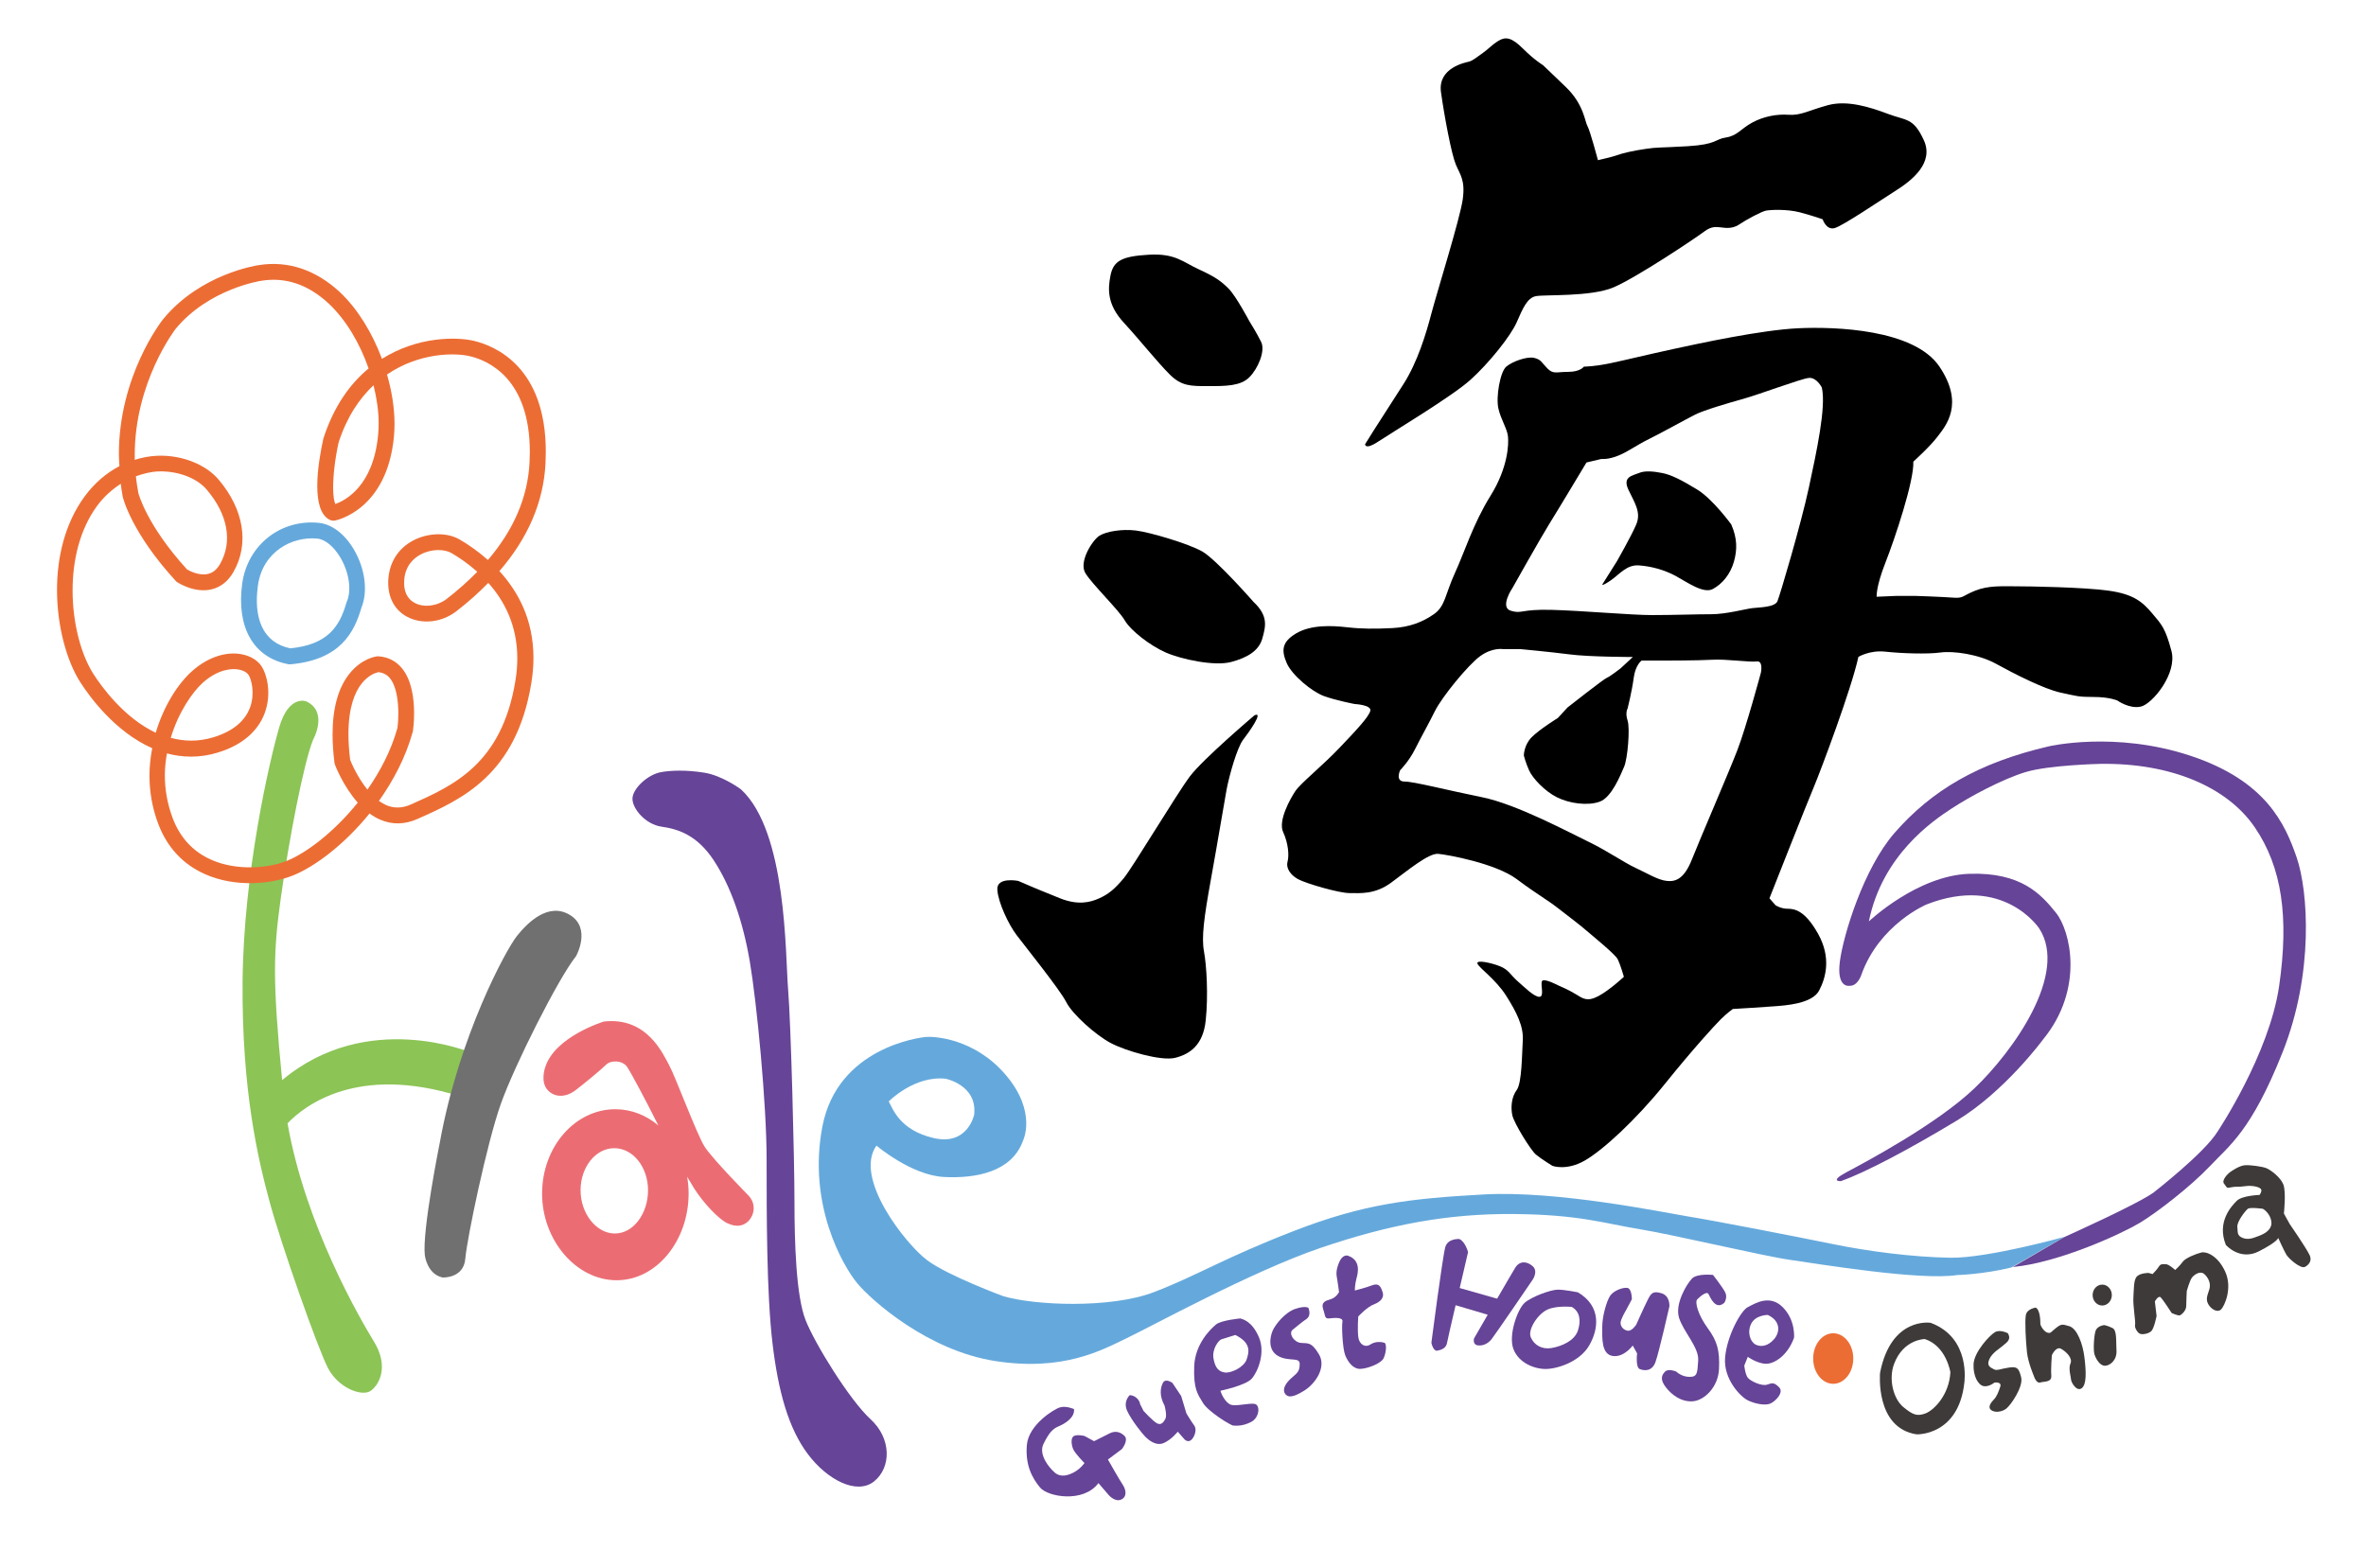
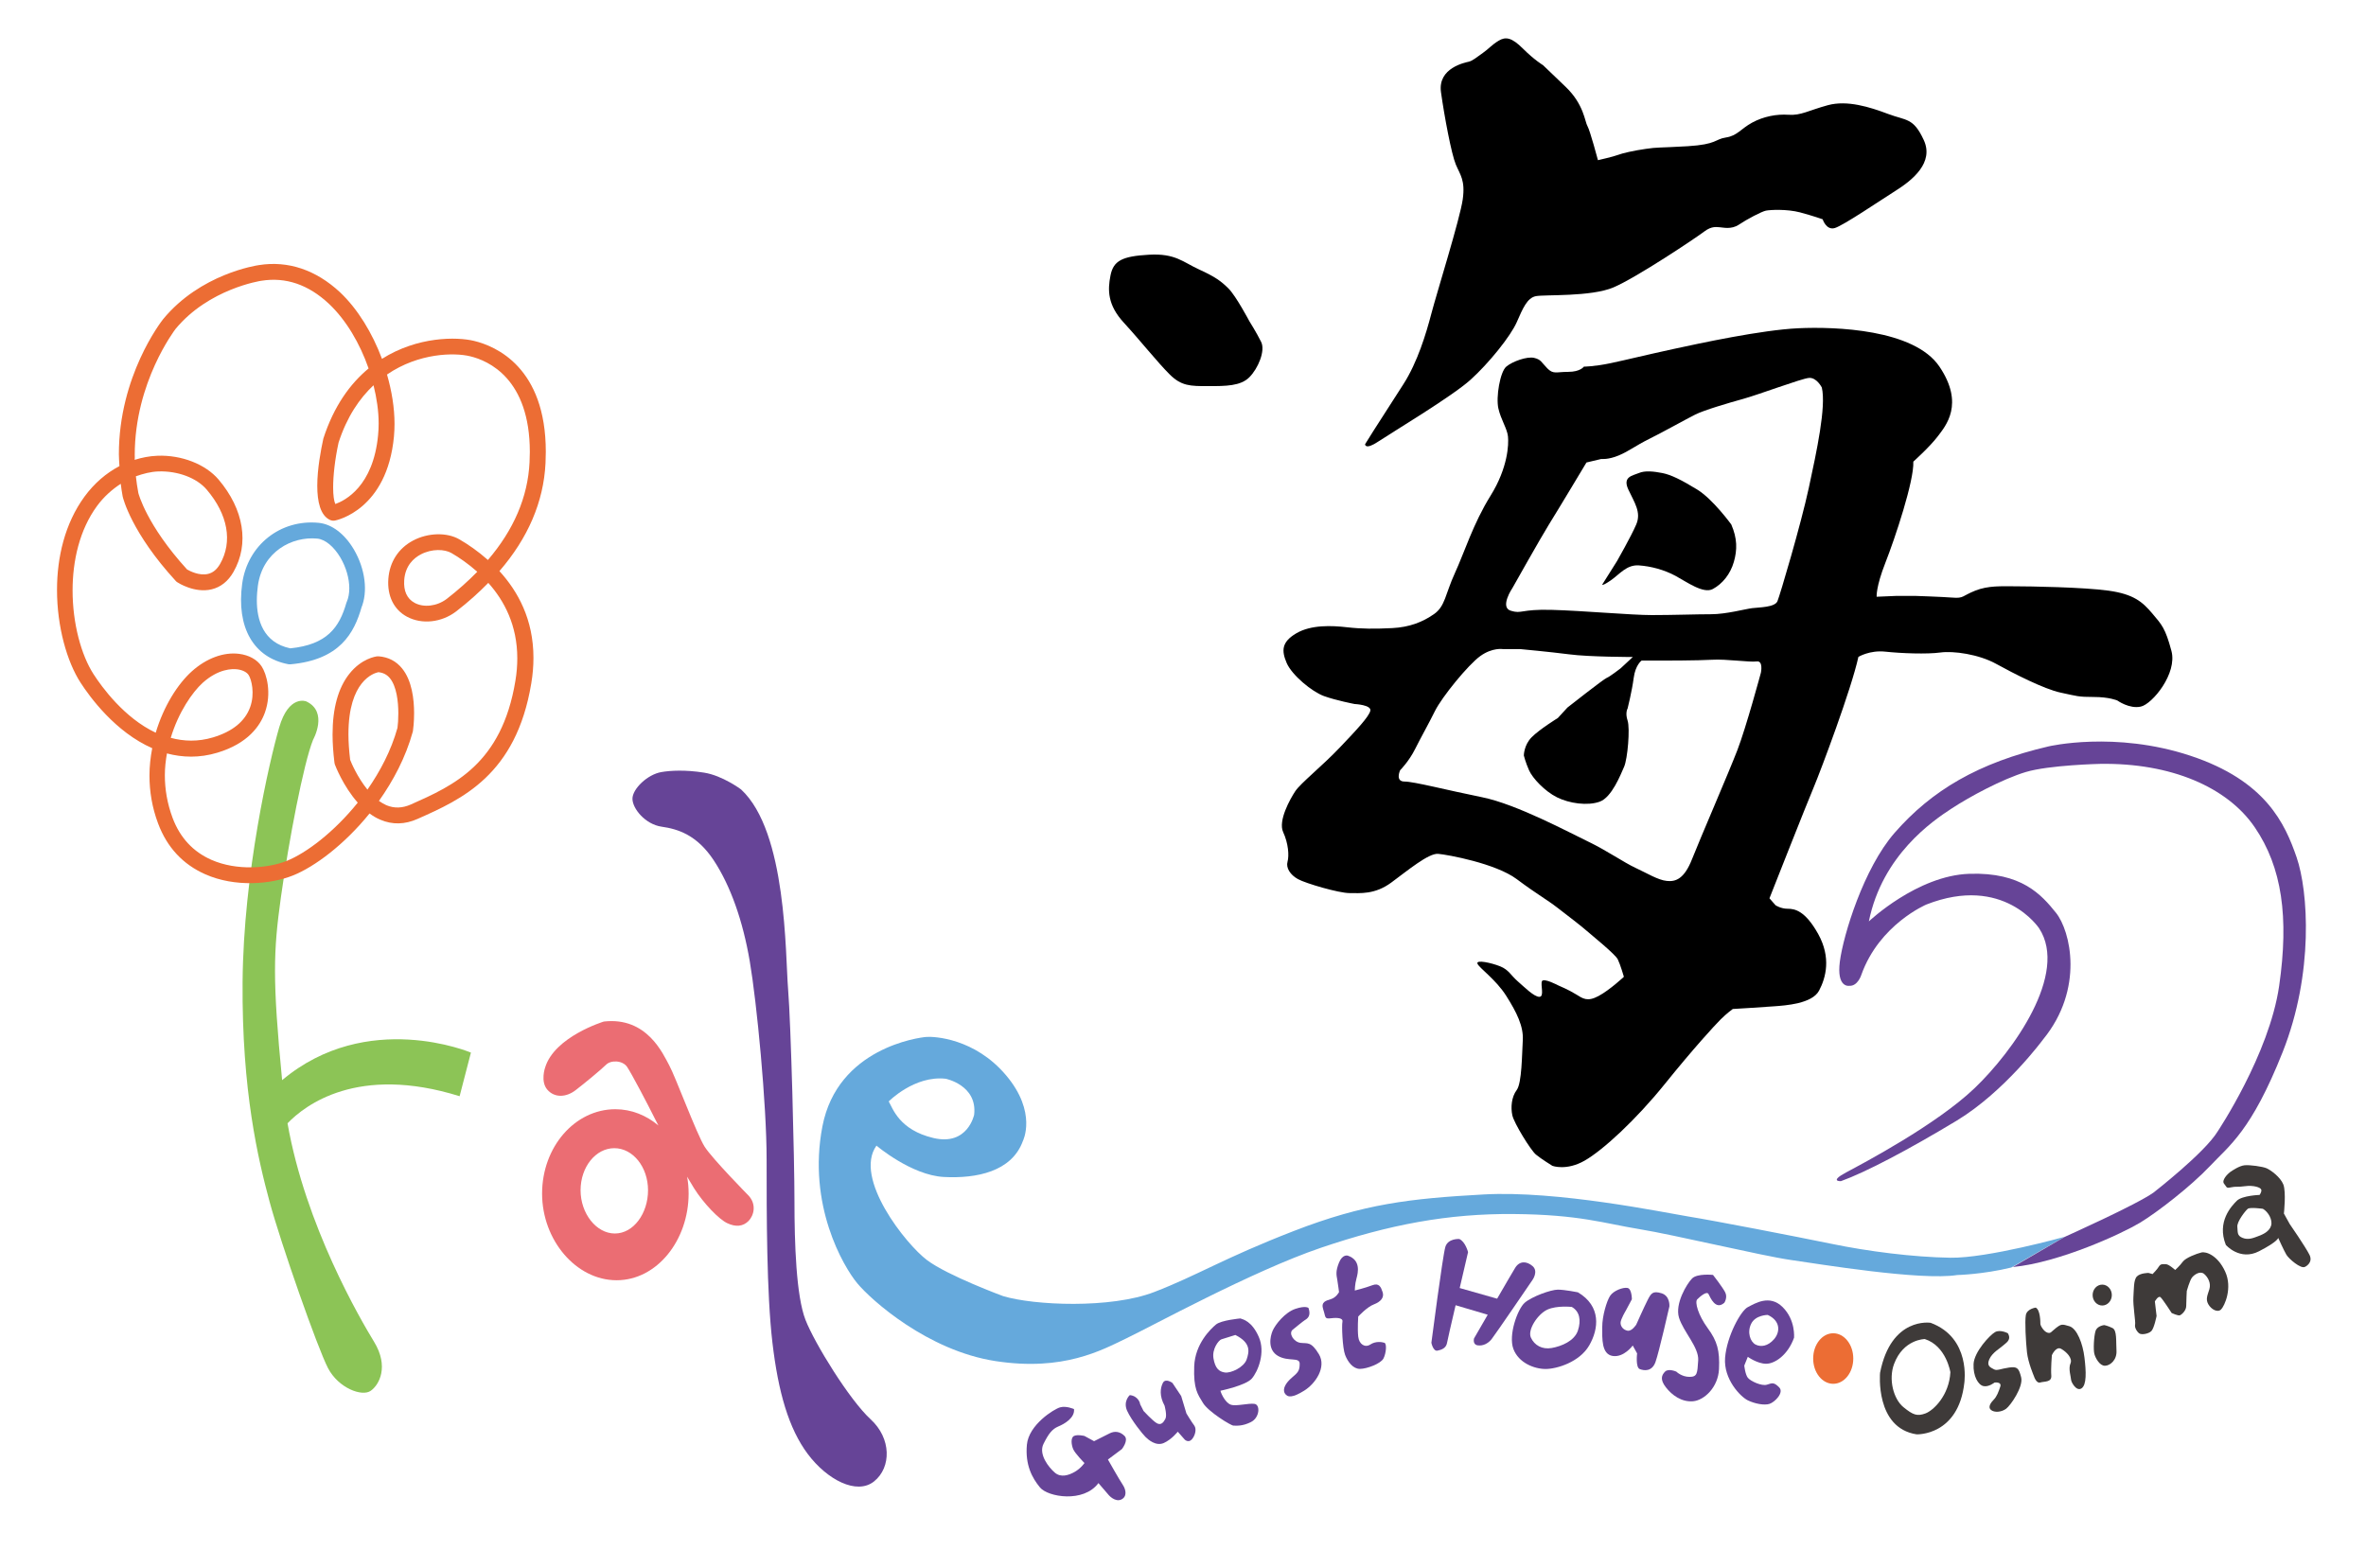
<svg xmlns="http://www.w3.org/2000/svg" version="1.1" id="レイヤー_1" x="0px" y="0px" viewBox="0 0 249 165" style="enable-background:new 0 0 249 165;" xml:space="preserve">
  <style type="text/css">
	.st0{fill:#8CC456;}
	.st1{fill:#EC6D34;}
	.st2{fill:#65A9DC;}
	.st3{fill:#717071;}
	.st4{fill:#EB6D73;}
	.st5{fill:#664497;}
	.st6{fill:#3E3A39;}
</style>
  <path class="st0" d="M29.69,113.69c-1.03-10.67-0.92-13.52-0.13-19.23c0.83-5.96,2.39-14.13,3.39-16.6c0,0,1.65-2.94-0.73-4.04  c0,0-1.83-0.73-2.84,2.75s-3.76,15.32-3.85,26.79s1.65,18.71,2.84,23.12s5.05,15.41,6.15,17.52s3.58,3.03,4.49,2.39  c0.92-0.64,1.93-2.57,0.37-5.14c-1.43-2.35-7.23-12.23-9.12-23.02c1.83-1.9,7.38-6.2,18.11-2.85l1.19-4.59  C49.56,110.79,38.65,106.17,29.69,113.69z" />
  <path class="st1" d="M27.27,27.9c-0.3,0.04-6.18,0.93-10.1,5.69c-0.23,0.29-4.66,6.01-4.66,14.22c0,0.41,0.04,0.83,0.06,1.25  c-1.39,0.73-2.64,1.8-3.67,3.2C6.81,55.12,6,58.68,6,62.09c0,3.88,1.05,7.55,2.47,9.75c0.98,1.52,3.67,5.21,7.55,6.91  c-0.18,0.93-0.29,1.89-0.29,2.89c0,1.64,0.27,3.34,0.91,5.04c0.94,2.51,2.61,4.3,4.96,5.34c3.14,1.39,6.89,1.06,9.22,0.13  c2.28-0.91,5.41-3.24,8.07-6.53c0.35,0.26,0.73,0.49,1.14,0.66c1.26,0.54,2.58,0.51,3.92-0.09c4.62-2.05,10.37-4.61,11.96-14.26  c0.16-0.94,0.23-1.84,0.23-2.69c0-4.04-1.63-6.99-3.58-9.13c3-3.47,4.65-7.28,4.85-11.36c0.02-0.41,0.03-0.81,0.03-1.2  c0-8.86-5.23-11.11-7.55-11.67c-1.82-0.44-5.94-0.48-9.69,1.89c-1.02-2.73-2.56-5.26-4.43-7.02C33.24,28.4,30.31,27.42,27.27,27.9z   M14.18,47.89c0-7.69,4.24-13.18,4.28-13.25c3.51-4.26,8.99-5.08,9.05-5.09c0,0,0.01,0,0.01,0c2.56-0.41,4.94,0.41,7.08,2.41  c1.81,1.7,3.27,4.17,4.19,6.82c-1.93,1.6-3.65,3.95-4.76,7.38c-0.26,1.19-0.64,3.19-0.64,4.97c0,1.66,0.32,3.13,1.35,3.6  c0.16,0.07,0.34,0.09,0.51,0.06c0.22-0.04,5.48-1.15,6.21-8.84c0.04-0.44,0.06-0.88,0.06-1.34c0-1.68-0.29-3.45-0.79-5.19  c3.36-2.3,7.12-2.32,8.75-1.92c1.93,0.46,6.28,2.37,6.28,10.07c0,0.35-0.01,0.72-0.03,1.09c-0.18,3.67-1.67,7.11-4.38,10.28  c-1.04-0.92-2.11-1.66-3.02-2.18c-1.31-0.75-3.3-0.69-4.85,0.13c-1.55,0.82-2.48,2.26-2.61,4.04c-0.13,1.79,0.58,3.24,1.96,3.98  c1.56,0.84,3.64,0.62,5.18-0.56c1.26-0.97,2.37-1.97,3.38-3c1.68,1.88,3.05,4.46,3.05,7.94c0,0.75-0.06,1.54-0.2,2.37  c-1.44,8.76-6.52,11.02-10.99,13.01c-0.91,0.4-1.75,0.43-2.59,0.08c-0.27-0.12-0.53-0.28-0.78-0.45c1.51-2.13,2.81-4.57,3.56-7.28  c0.01-0.03,0.02-0.07,0.02-0.1c0.03-0.18,0.12-0.91,0.12-1.86c0-1.45-0.22-3.42-1.26-4.7c-0.62-0.77-1.45-1.2-2.46-1.28  c-0.05,0-0.1,0-0.15,0c-0.17,0.02-1.66,0.22-2.95,1.85c-1.17,1.48-1.76,3.62-1.76,6.38c0,0.92,0.07,1.91,0.2,2.97  c0.01,0.06,0.02,0.12,0.04,0.18c0.05,0.13,0.87,2.28,2.41,4.02c-2.49,3.1-5.42,5.31-7.47,6.13c-1.94,0.78-5.25,1.07-7.93-0.11  c-1.93-0.85-3.3-2.33-4.08-4.4c-0.58-1.55-0.82-3.06-0.82-4.5c0-0.8,0.09-1.56,0.22-2.3c1.62,0.43,3.4,0.5,5.32-0.08  c3.22-0.97,4.49-2.83,4.99-4.22c0.74-2.06,0.18-4.08-0.35-4.87c-0.47-0.71-1.33-1.18-2.36-1.31c-1.62-0.21-3.44,0.46-4.97,1.83  c-1.48,1.32-2.97,3.66-3.81,6.47c-3.32-1.56-5.68-4.82-6.55-6.17c-1.29-2-2.2-5.33-2.2-8.8c0-3.13,0.73-6.38,2.57-8.89  c0.72-0.98,1.58-1.74,2.5-2.34c0.06,0.44,0.11,0.88,0.2,1.33c0.04,0.18,0.92,3.81,5.6,8.91c0.05,0.05,0.1,0.1,0.16,0.13  c0.07,0.05,1.82,1.17,3.6,0.74c0.96-0.23,1.74-0.85,2.3-1.83c1.69-2.95,1.1-6.59-1.57-9.73c-1.37-1.61-3.9-2.6-6.43-2.5  c-0.83,0.03-1.63,0.19-2.4,0.43C14.2,48.22,14.18,48.05,14.18,47.89z M21.33,71.87c1.66-1.49,3.11-1.49,3.65-1.42  c0.54,0.07,0.98,0.29,1.18,0.59c0.31,0.47,0.68,1.95,0.17,3.38c-0.54,1.5-1.85,2.57-3.9,3.19c-1.6,0.48-3.09,0.42-4.46,0.05  C18.78,74.96,20.25,72.85,21.33,71.87z M36.67,77.28c0-5.63,2.67-6.43,3.15-6.53c0.51,0.05,0.9,0.25,1.22,0.64  c0.7,0.87,0.88,2.44,0.88,3.7c0,0.63-0.04,1.17-0.09,1.52c-0.67,2.4-1.82,4.57-3.16,6.5c-1.07-1.32-1.71-2.84-1.82-3.14  C36.73,78.97,36.67,78.08,36.67,77.28z M43.63,63.45c-0.8-0.43-1.17-1.26-1.09-2.39c0.11-1.53,1-2.31,1.73-2.7  c1.19-0.63,2.53-0.56,3.24-0.15c0.82,0.47,1.78,1.14,2.72,1.97c-0.96,0.98-2.02,1.93-3.22,2.86C45.99,63.81,44.6,63.98,43.63,63.45z   M16.66,49.62c2.05-0.07,4.05,0.68,5.1,1.92c2.23,2.62,2.74,5.48,1.4,7.82c-0.33,0.57-0.73,0.91-1.24,1.04  c-0.96,0.24-1.98-0.32-2.23-0.46c-4.28-4.69-5.12-8.01-5.13-8.05c-0.12-0.6-0.19-1.18-0.26-1.76  C15.07,49.86,15.85,49.65,16.66,49.62z M35.06,51.31c0-1.23,0.18-2.92,0.57-4.72c0.88-2.72,2.2-4.65,3.68-6.04  c0.34,1.36,0.54,2.73,0.54,4.03c0,0.41-0.02,0.82-0.06,1.22c-0.51,5.39-3.47,6.88-4.5,7.25C35.15,52.75,35.06,52.14,35.06,51.31z   M27.26,27.9l0.01,0C27.27,27.9,27.27,27.9,27.26,27.9z" />
-   <path class="st2" d="M25.49,61.42c-0.63,4.61,1.18,7.79,4.85,8.49c0.08,0.01,0.16,0.02,0.23,0.01c5.21-0.47,6.7-3.3,7.48-6  c-0.01,0.03-0.02,0.07-0.04,0.1c0.74-1.72,0.43-4.15-0.77-6.19c-0.97-1.64-2.31-2.66-3.69-2.8C29.51,54.63,26.05,57.38,25.49,61.42z   M27.03,63.18c0-0.55,0.05-1.07,0.11-1.53c0.49-3.58,3.59-5.22,6.25-4.96c0.83,0.08,1.74,0.83,2.43,1.99  c0.61,1.04,0.94,2.21,0.94,3.24c0,0.53-0.09,1.03-0.27,1.44c-0.01,0.03-0.03,0.07-0.04,0.1c-0.74,2.59-2.04,4.39-5.9,4.78  C27.68,67.64,27.03,65.22,27.03,63.18z" />
-   <path class="st3" d="M60.63,100.63c0,0,1.63-2.92-0.64-4.32c-2.28-1.4-4.49,0.82-5.6,2.22c-1.11,1.4-6.07,10.44-8.11,21.76  c0,0-1.87,9.27-1.57,11.84c0,0,0.23,1.98,1.87,2.33c0,0,2.22,0.12,2.39-1.98c0.17-2.1,2.28-12.19,3.73-16.27  C54.15,112.12,58.76,102.96,60.63,100.63z" />
+   <path class="st2" d="M25.49,61.42c-0.63,4.61,1.18,7.79,4.85,8.49c0.08,0.01,0.16,0.02,0.23,0.01c5.21-0.47,6.7-3.3,7.48-6  c-0.01,0.03-0.02,0.07-0.04,0.1c0.74-1.72,0.43-4.15-0.77-6.19c-0.97-1.64-2.31-2.66-3.69-2.8C29.51,54.63,26.05,57.38,25.49,61.42M27.03,63.18c0-0.55,0.05-1.07,0.11-1.53c0.49-3.58,3.59-5.22,6.25-4.96c0.83,0.08,1.74,0.83,2.43,1.99  c0.61,1.04,0.94,2.21,0.94,3.24c0,0.53-0.09,1.03-0.27,1.44c-0.01,0.03-0.03,0.07-0.04,0.1c-0.74,2.59-2.04,4.39-5.9,4.78  C27.68,67.64,27.03,65.22,27.03,63.18z" />
  <path class="st4" d="M78.77,125.83c0,0-3.79-3.85-4.61-5.13c-0.82-1.28-3.09-7.41-3.73-8.57c-0.64-1.17-2.33-5.13-6.88-4.61  c0,0-5.19,1.58-6.18,4.84c0,0-0.52,1.46,0.23,2.33c0.76,0.88,1.98,0.82,2.97,0.06c0.99-0.76,2.68-2.16,3.21-2.68  c0.52-0.52,1.75-0.47,2.22,0.23c0.47,0.7,2.16,3.91,2.97,5.54c0.09,0.18,0.2,0.39,0.32,0.62c-1.27-1.07-2.84-1.71-4.53-1.71  c-4.26,0-7.71,3.97-7.71,8.88c0,4.9,3.58,9.12,7.84,9.12c4.26,0,7.58-4.22,7.58-9.12c0-0.61-0.05-1.21-0.16-1.78  c0.28,0.48,0.54,0.91,0.74,1.23c0.99,1.57,2.62,3.27,3.5,3.67c0.88,0.41,1.63,0.35,2.22-0.23  C79.35,127.93,79.64,126.76,78.77,125.83z M64.71,129.83c-1.96,0-3.61-2.11-3.61-4.55c0-2.45,1.59-4.43,3.55-4.43  c1.96,0,3.55,1.98,3.55,4.43C68.2,127.72,66.67,129.83,64.71,129.83z" />
  <path class="st5" d="M77.99,83.09c0,0-1.96-1.47-3.91-1.77c-1.96-0.31-3.53-0.22-4.46-0.06c-1.47,0.24-3.06,1.77-3.06,2.81  c0,1.04,1.35,2.69,3.06,2.94c1.71,0.24,3.73,0.86,5.5,3.55c1.77,2.69,3.06,6.36,3.79,10.64c0.73,4.28,1.77,14.98,1.77,20.85  c0,5.87,0,14.07,0.61,19.26c0.61,5.2,1.71,9.05,3.73,11.74c2.02,2.69,5.14,4.34,6.97,2.87s1.83-4.53-0.37-6.54  c-2.2-2.02-5.87-7.95-6.85-10.46c-0.98-2.51-1.16-8.07-1.16-12.48c0-4.4-0.37-18.65-0.67-22.32S82.82,87.55,77.99,83.09z" />
  <path class="st2" d="M205.26,132.38c-3.91-0.06-8.68-0.67-12.54-1.47c-3.85-0.79-12.41-2.45-15.04-2.87  c-2.63-0.43-13.76-2.75-21.53-2.32c-7.77,0.43-12.6,0.98-20,3.85c-7.4,2.87-10.09,4.65-14.68,6.42s-12.66,1.41-15.9,0.43  c0,0-5.81-2.14-8.01-3.79c-2.2-1.65-7.77-8.62-5.32-12.05c0,0,3.67,3.12,7.09,3.3c3.42,0.18,7.15-0.55,8.32-3.79  c0,0,1.53-3-1.77-6.91c-3.3-3.91-7.58-4.1-8.38-4.04c-0.79,0.06-9.36,1.16-10.95,9.42s2.2,14.74,3.67,16.51  c1.47,1.77,7.4,7.09,14.55,8.19c7.16,1.1,11.19-1.16,13.76-2.39c2.57-1.22,13.27-7.09,20.49-9.54c7.22-2.45,13.39-3.61,20.3-3.55  s9.48,0.98,13.21,1.59c3.73,0.61,12.9,2.81,15.9,3.24s13.7,2.2,17.55,1.59c0,0,2.69-0.06,5.69-0.79l5.63-3.24  C217.3,130.18,209.17,132.44,205.26,132.38z M99.52,113.54c0,0,3.36,0.67,3,3.79c0,0-0.67,3.3-4.28,2.45s-4.28-3.12-4.71-3.85  C93.53,115.93,96.22,113.18,99.52,113.54z" />
  <path class="st5" d="M211.83,133.36l5.47-3.18c0,0,7.55-3.38,9.34-4.66c0,0,5.37-4.17,6.74-6.42c0,0,5.44-8.12,6.48-15.33  c1.04-7.22,0.31-12.48-2.57-16.7s-8.81-6.79-16.27-6.67c0,0-5.38,0.12-7.83,0.86s-5.87,2.57-7.83,3.86  c-1.96,1.28-7.27,4.89-8.68,11.86c0,0,5.08-4.83,10.58-5.01c5.5-0.18,7.58,2.2,9.11,4.1c1.53,1.9,3,8.01-1.35,13.33  c0,0-4.04,5.5-9.11,8.56s-9.6,5.44-12.17,6.36c0,0-1.28,0.06,0.55-0.92s9.48-5.01,13.52-8.87s9.91-12.05,6.79-16.82  c0,0-3.73-5.69-11.86-2.51c0,0-4.95,2.08-6.85,7.4c0,0-0.37,1.22-1.28,1.16c0,0-1.35,0.24-0.98-2.57c0.37-2.81,2.51-9.8,5.75-13.52  c3.91-4.48,8.82-7.39,16.21-9.11c0,0,6.97-1.65,14.92,0.98c7.95,2.63,9.97,7.16,11.19,10.7c1.22,3.55,1.83,12.17-1.47,20.49  s-5.63,9.85-7.64,11.99c-2.02,2.14-5.57,4.89-7.4,5.99S216.81,132.87,211.83,133.36z" />
  <g>
    <path class="st5" d="M113.03,148.31c0,0-0.83-0.37-1.47-0.18c-0.64,0.18-3.3,1.83-3.49,3.94s0.55,3.49,1.38,4.49   c0.83,1.01,4.59,1.65,6.15-0.46l1.1,1.28c0,0,0.64,0.73,1.28,0.46c0.64-0.28,0.55-1.01,0.18-1.56c-0.37-0.55-1.56-2.66-1.56-2.66   l1.47-1.1c0,0,0.73-0.92,0.28-1.38c-0.46-0.46-1.01-0.55-1.56-0.28c-0.55,0.28-1.65,0.83-1.65,0.83l-1.01-0.55c0,0-0.73-0.18-1.1,0   c-0.37,0.18-0.28,0.92-0.09,1.38s1.19,1.47,1.19,1.47s-0.37,0.55-1.01,0.92c-0.64,0.37-1.47,0.64-2.11,0.09   c-0.64-0.55-1.74-1.93-1.19-3.03s0.92-1.56,1.56-1.83C112.03,149.87,113.13,149.23,113.03,148.31z" />
    <path class="st5" d="M118.9,146.84c0,0-0.73,0.64-0.28,1.65c0.46,1.01,1.65,2.48,1.93,2.75c0.28,0.28,1.1,1.01,1.93,0.64   c0.83-0.37,1.47-1.19,1.47-1.19l0.73,0.83c0,0,0.37,0.37,0.73,0s0.55-1.1,0.28-1.47c-0.28-0.37-0.83-1.28-0.83-1.28l-0.55-1.83   l-0.92-1.38c0,0-0.73-0.55-1.01,0c-0.28,0.55-0.37,1.38,0.18,2.39c0,0,0.28,1.01,0.09,1.38s-0.46,0.73-0.92,0.46   c-0.46-0.28-1.38-1.28-1.38-1.28l-0.37-0.73C120.01,147.76,119.82,146.93,118.9,146.84z" />
    <path class="st5" d="M132.02,147.76c-0.64-0.09-1.93,0.28-2.48,0.09c-0.55-0.18-1.01-1.1-1.1-1.47c0,0,2.66-0.55,3.3-1.28   c0.64-0.73,1.47-2.75,0.73-4.4c-0.73-1.65-1.65-1.83-1.93-1.93c0,0-2.02,0.18-2.57,0.64c-0.55,0.46-2.2,2.02-2.29,4.4   c-0.09,2.39,0.37,2.94,0.92,3.85c0.55,0.92,2.94,2.39,3.21,2.39c0.28,0,0.92,0.09,1.83-0.37   C132.57,149.23,132.66,147.85,132.02,147.76z M127.71,142.99c-0.18-1.01,0.55-1.93,0.83-2.02c0.28-0.09,1.47-0.46,1.47-0.46   c1.65,0.83,1.47,1.74,1.19,2.57c-0.28,0.83-1.65,1.47-2.29,1.38S127.89,144,127.71,142.99z" />
    <path class="st5" d="M137.71,137.67c0,0-0.28-0.28-1.38,0.09s-2.11,1.65-2.39,2.29c-0.28,0.64-0.55,2.02,0.55,2.66   c1.1,0.64,2.29,0.09,2.29,0.83s-0.18,0.92-0.83,1.47c-0.64,0.55-1.01,1.19-0.73,1.65s0.83,0.46,2.02-0.28   c1.19-0.73,2.39-2.48,1.56-3.85s-1.19-1.1-1.93-1.19c-0.73-0.09-1.28-1.01-0.83-1.38c0.46-0.37,1.01-0.83,1.28-1.01   C137.62,138.77,137.99,138.49,137.71,137.67z" />
    <path class="st5" d="M141.84,132.16c0,0-0.55-0.18-0.92,0.73c-0.37,0.92-0.28,1.28-0.18,1.83c0.09,0.55,0.18,1.28,0.18,1.28   s-0.28,0.55-0.83,0.73c-0.55,0.18-1.1,0.28-0.83,1.1c0.28,0.83,0.09,1.01,0.83,0.92c0.73-0.09,1.28,0,1.19,0.37s0,2.75,0.28,3.49   c0.28,0.73,0.83,1.47,1.56,1.47s2.2-0.55,2.48-1.1c0.28-0.55,0.37-1.56,0.09-1.65c-0.28-0.09-0.92-0.18-1.47,0.18   c-0.55,0.37-1.19,0-1.28-0.83c-0.09-0.83,0-2.11,0-2.11s0.92-1.01,1.65-1.28c0.73-0.28,1.1-0.73,0.92-1.28   c-0.18-0.55-0.37-1.01-1.1-0.73s-1.83,0.55-1.83,0.55s0-0.64,0.18-1.28C142.94,133.91,143.21,132.62,141.84,132.16z" />
    <path class="st5" d="M161.29,133.26c-0.64-0.55-1.38-0.55-1.83,0.18c-0.2,0.32-1.02,1.73-1.9,3.25l-3.94-1.12   c0.47-2.02,0.88-3.78,0.88-3.78s-0.28-1.1-0.92-1.38c0,0-1.19-0.09-1.47,0.83c-0.28,0.92-1.47,10.09-1.47,10.09   s0.18,0.92,0.64,0.83s0.92-0.28,1.01-0.83c0.04-0.23,0.44-2,0.9-3.95l3.38,1c-0.79,1.37-1.44,2.49-1.44,2.49s-0.18,0.64,0.37,0.73   c0.55,0.09,1.1-0.18,1.47-0.64c0.37-0.46,4.31-6.24,4.31-6.24S161.93,133.82,161.29,133.26z" />
    <path class="st5" d="M166.06,136.02c0,0-1.38-0.28-2.11-0.28s-2.75,0.73-3.49,1.38s-1.74,3.39-1.19,4.86   c0.55,1.47,2.2,2.11,3.39,2.11c1.19,0,3.58-0.73,4.59-2.48C168.26,139.87,168.53,137.48,166.06,136.02z M166.06,140.05   c-0.37,1.1-1.74,1.65-2.75,1.83c-1.01,0.18-1.83-0.28-2.2-1.1s0.73-2.48,1.74-2.94s2.57-0.28,2.57-0.28   C166.24,138.03,166.42,138.95,166.06,140.05z" />
    <path class="st5" d="M171.74,136.75c0,0,0-1.1-0.46-1.19c-0.46-0.09-1.47,0.28-1.83,0.83s-0.83,2.11-0.83,3.3s-0.09,2.84,1.1,3.03   c1.19,0.18,2.11-1.1,2.11-1.1l0.46,0.83c0,0-0.18,1.47,0.28,1.65c0.46,0.18,1.28,0.28,1.65-0.73s1.47-5.87,1.47-5.87   s0.09-1.1-0.83-1.38c-0.92-0.28-1.1,0-1.47,0.73s-1.19,2.57-1.19,2.57s-0.46,0.73-0.92,0.64s-0.73-0.46-0.73-0.83   s0.55-1.28,0.55-1.28L171.74,136.75z" />
    <path class="st5" d="M181.47,137.12c0,0,0.37-0.55,0.09-1.1s-1.28-1.83-1.28-1.83s-1.65-0.18-2.2,0.37   c-0.55,0.55-1.83,2.66-1.38,4.13s2.11,3.12,2.02,4.49c-0.09,1.38-0.09,1.74-0.92,1.74s-1.38-0.55-1.38-0.55s-0.83-0.37-1.19,0   s-0.55,0.83,0.09,1.65c0.64,0.83,1.65,1.56,2.84,1.47c1.19-0.09,2.66-1.47,2.75-3.39c0.09-1.93-0.18-2.94-1.19-4.31   c-1.01-1.38-1.38-2.75-1.1-3.03s1.01-0.92,1.19-0.55C180,136.57,180.55,137.94,181.47,137.12z" />
    <path class="st5" d="M187.61,137.58c-1.38-1.38-2.94-0.37-3.67,0s-2.2,3.03-2.39,5.32c-0.18,2.29,1.65,4.13,2.39,4.49   s1.74,0.55,2.29,0.37c0.55-0.18,1.56-1.19,1.01-1.74c-0.55-0.55-0.73-0.46-1.28-0.28c-0.55,0.18-1.74-0.37-2.02-0.73   c-0.28-0.37-0.37-1.28-0.37-1.28l0.37-0.92c0,0,1.01,0.73,1.93,0.73c0.92,0,2.29-0.92,2.94-2.75   C188.8,140.79,188.99,138.95,187.61,137.58z M186.69,140.97c-0.64,0.73-1.38,0.83-1.93,0.55c-0.55-0.28-0.92-1.28-0.46-2.2   c0.46-0.92,1.74-0.92,1.74-0.92C187.43,139.04,187.34,140.24,186.69,140.97z" />
  </g>
  <ellipse class="st1" cx="192.93" cy="142.99" rx="2.11" ry="2.66" />
  <g>
    <path class="st6" d="M203.18,139.23c0,0-4.16-0.67-5.32,5.26c0,0-0.55,5.81,3.85,6.48c0,0,4.4,0.18,5.02-5.44   C206.72,145.53,207.46,140.82,203.18,139.23z M202.63,148.77c-0.86,0.31-1.28,0.18-2.32-0.67c-1.04-0.86-1.58-2.91-0.98-4.53   c0.98-2.63,3.24-2.63,3.24-2.63c2.26,0.73,2.69,3.49,2.69,3.49C205.13,146.87,203.48,148.46,202.63,148.77z" />
    <path class="st6" d="M211.43,143.94c-0.86,0.12-1.28,0.37-1.59,0.18c-0.31-0.18-0.8-0.31-0.49-1.04s1.22-1.22,1.47-1.47   c0.24-0.24,0.92-0.55,0.49-1.28c0,0-0.8-0.43-1.35-0.12c-0.55,0.31-2.2,2.08-2.26,3.36c-0.06,1.28,0.49,2.2,1.04,2.32   c0.55,0.12,1.16-0.37,1.16-0.37s0.79-0.12,0.61,0.43c-0.18,0.55-0.37,1.04-0.67,1.35c-0.31,0.31-0.67,0.8-0.31,1.1   s1.1,0.24,1.59-0.12s1.83-2.32,1.59-3.3C212.47,144,212.29,143.81,211.43,143.94z" />
    <path class="st6" d="M217.79,139.59c-0.79-0.24-0.86-0.24-1.41,0.18c-0.55,0.43-0.55,0.61-0.92,0.49   c-0.37-0.12-0.73-0.73-0.73-0.92c0-0.18,0-1.47-0.49-1.71c0,0-0.92,0.12-1.04,0.79c-0.12,0.67,0,2.81,0.12,3.91   c0.12,1.1,0.73,2.51,0.73,2.51s0.24,0.8,0.67,0.67s1.22,0,1.16-0.73s0.06-2.14,0.06-2.14s0.43-0.98,0.98-0.67   c0.55,0.31,1.22,0.98,0.98,1.53c-0.25,0.55,0.06,1.47,0.06,1.71c0,0.24,0.55,1.28,1.1,0.92c0.55-0.37,0.49-1.77,0.31-3.24   C219.2,141.43,218.59,139.84,217.79,139.59z" />
    <ellipse class="st6" cx="221.24" cy="136.31" rx="1.01" ry="1.1" />
    <path class="st6" d="M222.32,139.78c-0.49-0.24-0.86-0.31-0.86-0.31s-0.73,0.06-0.92,0.61c-0.18,0.55-0.25,2.02-0.12,2.45   c0.12,0.43,0.55,1.22,1.1,1.22c0.55,0,1.28-0.61,1.22-1.59C222.68,141.18,222.81,140.02,222.32,139.78z" />
    <path class="st6" d="M231.67,131.83c-0.49,0.12-1.65,0.55-1.96,0.98s-0.79,0.86-0.79,0.86s-0.67-0.61-0.98-0.61   s-0.55-0.06-0.73,0.24c-0.18,0.31-0.67,0.8-0.67,0.8l-0.43-0.12c0,0-0.86,0-1.22,0.37s-0.31,1.35-0.37,2.2   c-0.06,0.86,0.25,2.57,0.18,2.87s0.18,0.73,0.43,0.92c0.24,0.18,0.98,0.06,1.28-0.24s0.55-1.59,0.55-1.59l-0.18-1.53   c0,0,0.37-0.67,0.61-0.43c0.25,0.24,1.16,1.65,1.16,1.65s0.67,0.31,0.86,0.24c0.18-0.06,0.67-0.49,0.67-0.98s0.06-1.59,0.06-1.59   s0.31-1.1,0.55-1.41c0.25-0.31,0.86-0.73,1.28-0.37s0.73,0.98,0.55,1.59c-0.18,0.61-0.43,1.04-0.12,1.59   c0.31,0.55,0.98,0.92,1.35,0.55s1.22-2.26,0.43-3.98S232.16,131.7,231.67,131.83z" />
    <path class="st6" d="M243.05,132.07c-0.43-0.86-2.08-3.24-2.08-3.24l-0.61-1.1c0,0,0.25-2.26-0.06-3.06   c-0.31-0.79-1.35-1.53-1.77-1.71s-1.77-0.37-2.32-0.31c-0.55,0.06-1.28,0.55-1.53,0.73c-0.24,0.18-0.92,0.86-0.61,1.22   s0.18,0.49,0.73,0.37c0.55-0.12,0.61,0,1.47-0.12s1.65,0.12,1.71,0.37c0.06,0.24-0.18,0.55-0.18,0.55s-1.83,0.06-2.39,0.61   c-0.55,0.55-2.14,2.2-1.16,4.65c0,0,1.47,1.71,3.49,0.67c2.02-1.04,2.02-1.41,2.02-1.41s0.61,1.35,0.86,1.77   c0.25,0.43,1.53,1.53,1.96,1.28C242.56,133.36,243.48,132.93,243.05,132.07z M239.01,129.01c-0.18,0.61-0.86,0.92-1.35,1.1   c-0.49,0.18-1.04,0.43-1.65,0.18c-0.61-0.24-0.49-0.61-0.55-1.16c-0.06-0.55,0.86-1.71,1.1-1.9s1.59,0,1.59,0   C238.71,127.55,239.2,128.4,239.01,129.01z" />
  </g>
  <path d="M131.48,33.8c0,0-1.4-2.64-2.18-3.42c-0.78-0.78-1.4-1.24-3.11-2.02c-1.71-0.78-2.49-1.71-5.28-1.55  c-2.8,0.16-3.73,0.62-4.04,2.18c-0.31,1.55-0.31,3.11,1.4,4.97c1.71,1.86,3.57,4.2,4.82,5.44c1.24,1.24,2.18,1.24,4.04,1.24  c1.86,0,3.42,0,4.35-0.93c0.93-0.93,1.71-2.8,1.24-3.73C132.26,35.04,131.48,33.8,131.48,33.8z" />
-   <path d="M131.93,63.36c0,0-3.94-4.49-5.41-5.32s-5.5-2.02-6.97-2.2c-1.47-0.18-3.12,0.09-3.85,0.55s-2.2,2.75-1.47,3.94  s3.49,3.85,4.13,4.95c0.64,1.1,2.66,2.66,4.31,3.39s5.14,1.47,6.88,1.01c1.74-0.46,2.94-1.19,3.3-2.48S133.49,64.83,131.93,63.36z" />
-   <path d="M132.02,75.29c0,0-5.41,4.59-6.79,6.42c-1.38,1.83-6.05,9.63-6.97,10.73c-0.92,1.1-1.56,1.65-2.57,2.11  c-1.01,0.46-2.29,0.73-4.13,0s-3.12-1.28-3.12-1.28l-1.28-0.55c0,0-2.29-0.46-2.2,0.92c0.09,1.38,1.19,3.67,2.02,4.77  c0.83,1.1,4.59,5.78,5.23,7.06c0.64,1.28,3.12,3.49,4.68,4.31c1.56,0.83,5.32,1.93,6.79,1.56s2.94-1.28,3.21-3.94  c0.28-2.66,0.09-5.78-0.18-7.25c-0.28-1.47,0-3.58,0.73-7.61s1.38-7.98,1.65-9.45c0.28-1.47,1.1-4.4,1.74-5.23  C131.47,77.03,133.03,74.83,132.02,75.29z" />
  <path d="M168.17,16.86c0,0-0.83-3.12-1.1-3.58c-0.28-0.46-0.37-2.29-2.29-4.13s-2.39-2.29-2.39-2.29s-0.92-0.55-2.11-1.74  s-1.83-1.28-2.57-0.83s-1.01,0.83-1.65,1.28c-0.64,0.46-1.1,0.83-1.47,0.92s-3.3,0.64-2.94,3.21s1.1,6.51,1.56,7.61  c0.46,1.1,1.01,1.65,0.73,3.67c-0.28,2.02-2.75,9.91-3.3,12.02c-0.55,2.11-1.47,5.14-2.94,7.43s-3.12,4.86-3.12,4.86l-0.92,1.47  c0,0,0,0.64,1.38-0.28s7.8-4.77,9.72-6.51c1.93-1.74,4.22-4.59,4.86-6.05s1.1-2.57,2.02-2.75c0.92-0.18,5.78,0.09,8.16-0.92  c2.39-1.01,8.71-5.23,9.54-5.87s1.38-0.46,1.65-0.46c0.28,0,1.19,0.28,2.02-0.28s2.39-1.38,2.84-1.47s2.2-0.18,3.58,0.18  c1.38,0.37,2.39,0.73,2.39,0.73s0.37,1.19,1.28,0.92c0.92-0.28,4.68-2.84,6.42-3.94c1.74-1.1,4.04-2.94,2.94-5.32  s-1.83-2.02-3.76-2.75c-1.93-0.73-4.31-1.47-6.33-0.92c-2.02,0.55-2.84,1.1-4.13,1.01c-1.28-0.09-2.66,0.18-3.85,0.83  s-1.56,1.38-2.75,1.56c-1.19,0.18-0.92,0.73-4.04,0.92c-3.12,0.18-3.12,0.09-4.4,0.28c-1.28,0.18-2.48,0.46-2.94,0.64  S168.17,16.86,168.17,16.86z" />
  <path d="M228.52,68.5c-0.64-2.39-1.01-2.75-2.02-3.94c-1.01-1.19-1.93-2.02-4.59-2.39c-2.66-0.37-8.35-0.46-9.82-0.46  s-2.84-0.09-4.22,0.46s-1.19,0.83-2.39,0.73c-1.19-0.09-3.94-0.18-3.94-0.18h-1.93l-2.11,0.09c0,0-0.09-1.01,0.92-3.58  c1.01-2.57,3.03-8.62,2.94-10.64c0,0,1.74-1.56,2.57-2.66c0.83-1.1,2.84-3.39,0.18-7.34s-11.01-4.22-14.86-4.04  c-3.85,0.18-10.27,1.56-13.21,2.2c-2.94,0.64-4.77,1.1-6.51,1.47s-2.84,0.37-2.84,0.37s-0.37,0.55-1.65,0.55  c-1.28,0-1.56,0.28-2.2-0.37s-0.64-0.92-1.38-1.1s-2.29,0.37-2.94,0.92s-1.1,3.21-0.83,4.4s0.92,2.11,1.01,2.94  c0.09,0.83,0,3.3-1.83,6.24c-1.83,2.94-2.75,5.96-3.76,8.16s-1.01,3.49-2.2,4.31c-1.19,0.83-2.57,1.38-4.4,1.47  c-1.83,0.09-3.21,0.09-4.77-0.09s-3.76-0.28-5.32,0.64c-1.56,0.92-1.56,1.83-1.01,3.12c0.55,1.28,2.66,3.03,3.94,3.49  c1.28,0.46,3.21,0.83,3.21,0.83s1.83,0.09,1.65,0.73c-0.18,0.64-1.38,1.93-3.21,3.85c-1.83,1.93-4.13,3.76-4.68,4.59  c-0.55,0.83-1.83,3.12-1.28,4.31c0.55,1.19,0.64,2.48,0.46,3.12c-0.18,0.64,0.28,1.38,1.1,1.83c0.83,0.46,4.31,1.47,5.41,1.47  s2.66,0.18,4.4-1.1s3.94-3.12,4.95-3.03c1.01,0.09,6.05,1.01,8.26,2.66s3.12,2.11,4.31,3.03s2.39,1.83,3.03,2.39s3.03,2.48,3.3,3.03  s0.64,1.83,0.64,1.83s-1.47,1.38-2.66,2.02c-1.19,0.64-1.65,0.28-2.39-0.18c-0.73-0.46-1.83-0.92-1.83-0.92s-1.56-0.83-1.74-0.46  c-0.18,0.37,0.28,1.65-0.28,1.65c-0.55,0-1.56-1.01-2.29-1.65c-0.73-0.64-0.92-1.19-1.83-1.56c-0.92-0.37-2.57-0.73-2.39-0.28  c0.18,0.46,1.93,1.65,3.03,3.39c1.1,1.74,1.83,3.21,1.74,4.68s-0.09,4.49-0.64,5.23c-0.55,0.73-0.64,1.83-0.46,2.66  c0.18,0.83,1.93,3.67,2.48,4.13c0.55,0.46,1.74,1.19,1.74,1.19s1.47,0.55,3.39-0.55c1.93-1.1,5.41-4.31,8.44-8.07  c3.03-3.76,5.23-6.15,5.87-6.79c0.64-0.64,1.28-1.1,1.28-1.1s3.03-0.18,4.31-0.28c1.28-0.09,4.04-0.28,4.77-1.65  c0.73-1.38,1.28-3.49-0.09-5.96c-1.38-2.48-2.48-2.66-3.21-2.66s-1.28-0.37-1.28-0.37l-0.64-0.73c0,0,3.94-10,4.68-11.74  c0.73-1.74,3.94-10.27,4.68-13.67c0,0,1.19-0.73,2.84-0.55c1.65,0.18,4.4,0.28,5.78,0.09s4.04,0.18,5.87,1.19  c1.83,1.01,5.05,2.66,6.79,3.03s1.83,0.46,3.49,0.46c1.65,0,2.48,0.37,2.48,0.37s1.28,0.92,2.48,0.64  C226.51,74.1,229.17,70.89,228.52,68.5z M185.32,70.8c0,0-1.56,5.78-2.48,8.16c-0.92,2.39-3.94,9.36-4.77,11.47  c-0.83,2.11-1.74,2.39-2.66,2.29c-0.92-0.09-2.11-0.83-3.3-1.38s-3.03-1.83-4.95-2.75c-1.93-0.92-7.52-3.94-11.19-4.68  s-7.16-1.65-8.16-1.65c-1.01,0-0.46-1.19-0.46-1.19s0.92-0.92,1.56-2.2c0.64-1.28,1.38-2.57,2.11-4.04s3.49-4.86,4.77-5.78  c1.28-0.92,2.39-0.73,2.39-0.73H160c0,0,3.03,0.28,5.14,0.55c2.11,0.28,6.7,0.28,6.7,0.28l-1.28,1.19c0,0-1.19,0.92-1.47,1.01  c-0.28,0.09-4.13,3.12-4.13,3.12l-1.01,1.1c0,0-1.93,1.19-2.75,2.02c-0.83,0.83-0.83,1.93-0.83,1.93s0.18,0.73,0.55,1.56  c0.37,0.83,1.65,2.2,2.94,2.84c1.28,0.64,3.21,0.92,4.49,0.46c1.28-0.46,2.2-2.84,2.57-3.67c0.37-0.83,0.64-4.04,0.37-4.86  c-0.28-0.83,0-1.28,0-1.28s0.46-1.83,0.64-3.21c0.18-1.38,0.83-1.83,0.83-1.83h2.11c0,0,3.85,0,5.32-0.09  c1.47-0.09,3.94,0.28,4.68,0.18C185.59,69.51,185.32,70.8,185.32,70.8z M190.36,51.35c-0.83,3.85-3.03,11.28-3.3,11.93  s-1.93,0.64-2.66,0.73c-0.73,0.09-2.75,0.64-4.31,0.64s-4.04,0.09-6.24,0.09s-7.25-0.46-10.55-0.55c-3.3-0.09-3.12,0.46-4.31,0.09  c-1.19-0.37,0.18-2.39,0.18-2.39s2.94-5.23,3.85-6.7c0.92-1.47,3.94-6.51,3.94-6.51l1.56-0.37c0,0,0.73,0.09,1.83-0.37  s1.74-1.01,3.21-1.74s3.94-2.11,4.86-2.57c0.92-0.46,3.39-1.19,5.05-1.65c1.65-0.46,6.05-2.11,6.88-2.2s1.38,1.01,1.38,1.01  C192.2,42.82,191.19,47.5,190.36,51.35z" />
  <path d="M182.2,55.2c0,0-1.93-2.66-3.58-3.67c-1.65-1.01-2.75-1.56-3.67-1.74c-0.92-0.18-1.83-0.28-2.48,0s-1.74,0.37-1.1,1.74  s1.38,2.39,0.83,3.67c-0.55,1.28-2.02,3.85-2.02,3.85l-1.56,2.48c0,0,0,0.18,0.92-0.46c0.92-0.64,1.65-1.65,2.94-1.56  c1.28,0.09,2.66,0.46,3.85,1.1s2.94,1.93,3.94,1.38c1.01-0.55,1.83-1.56,2.2-2.84S182.84,56.67,182.2,55.2z" />
</svg>